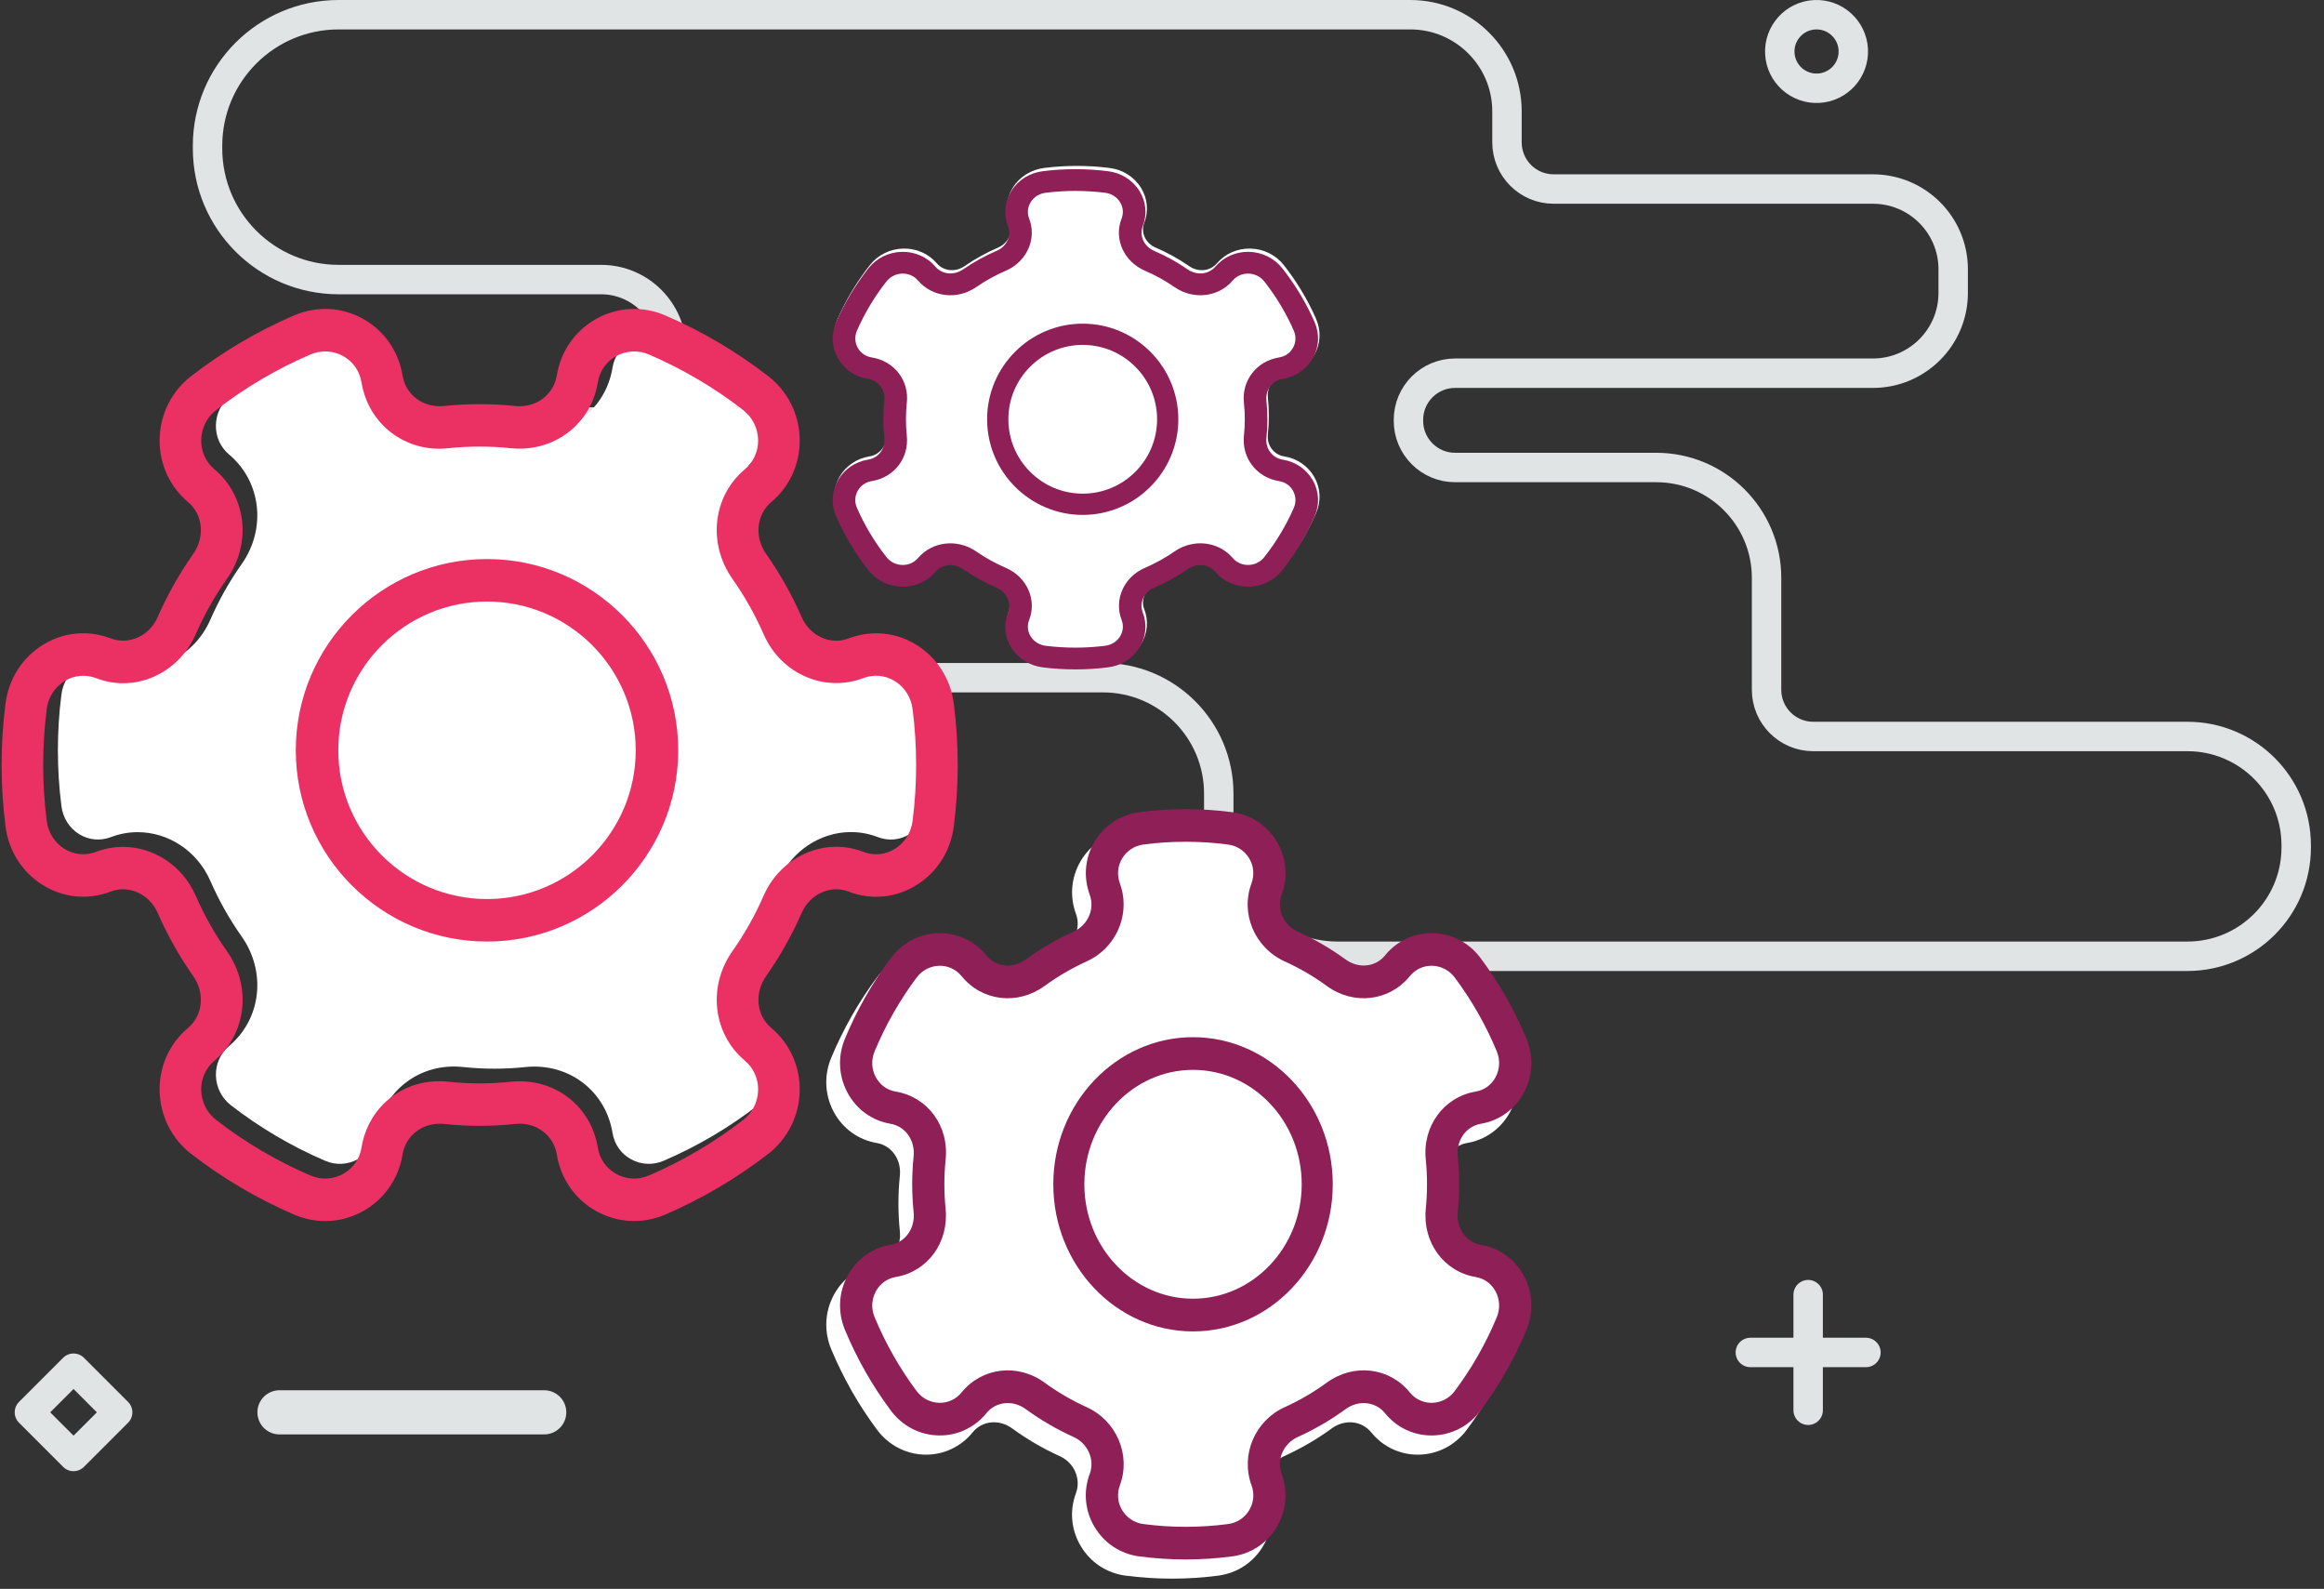
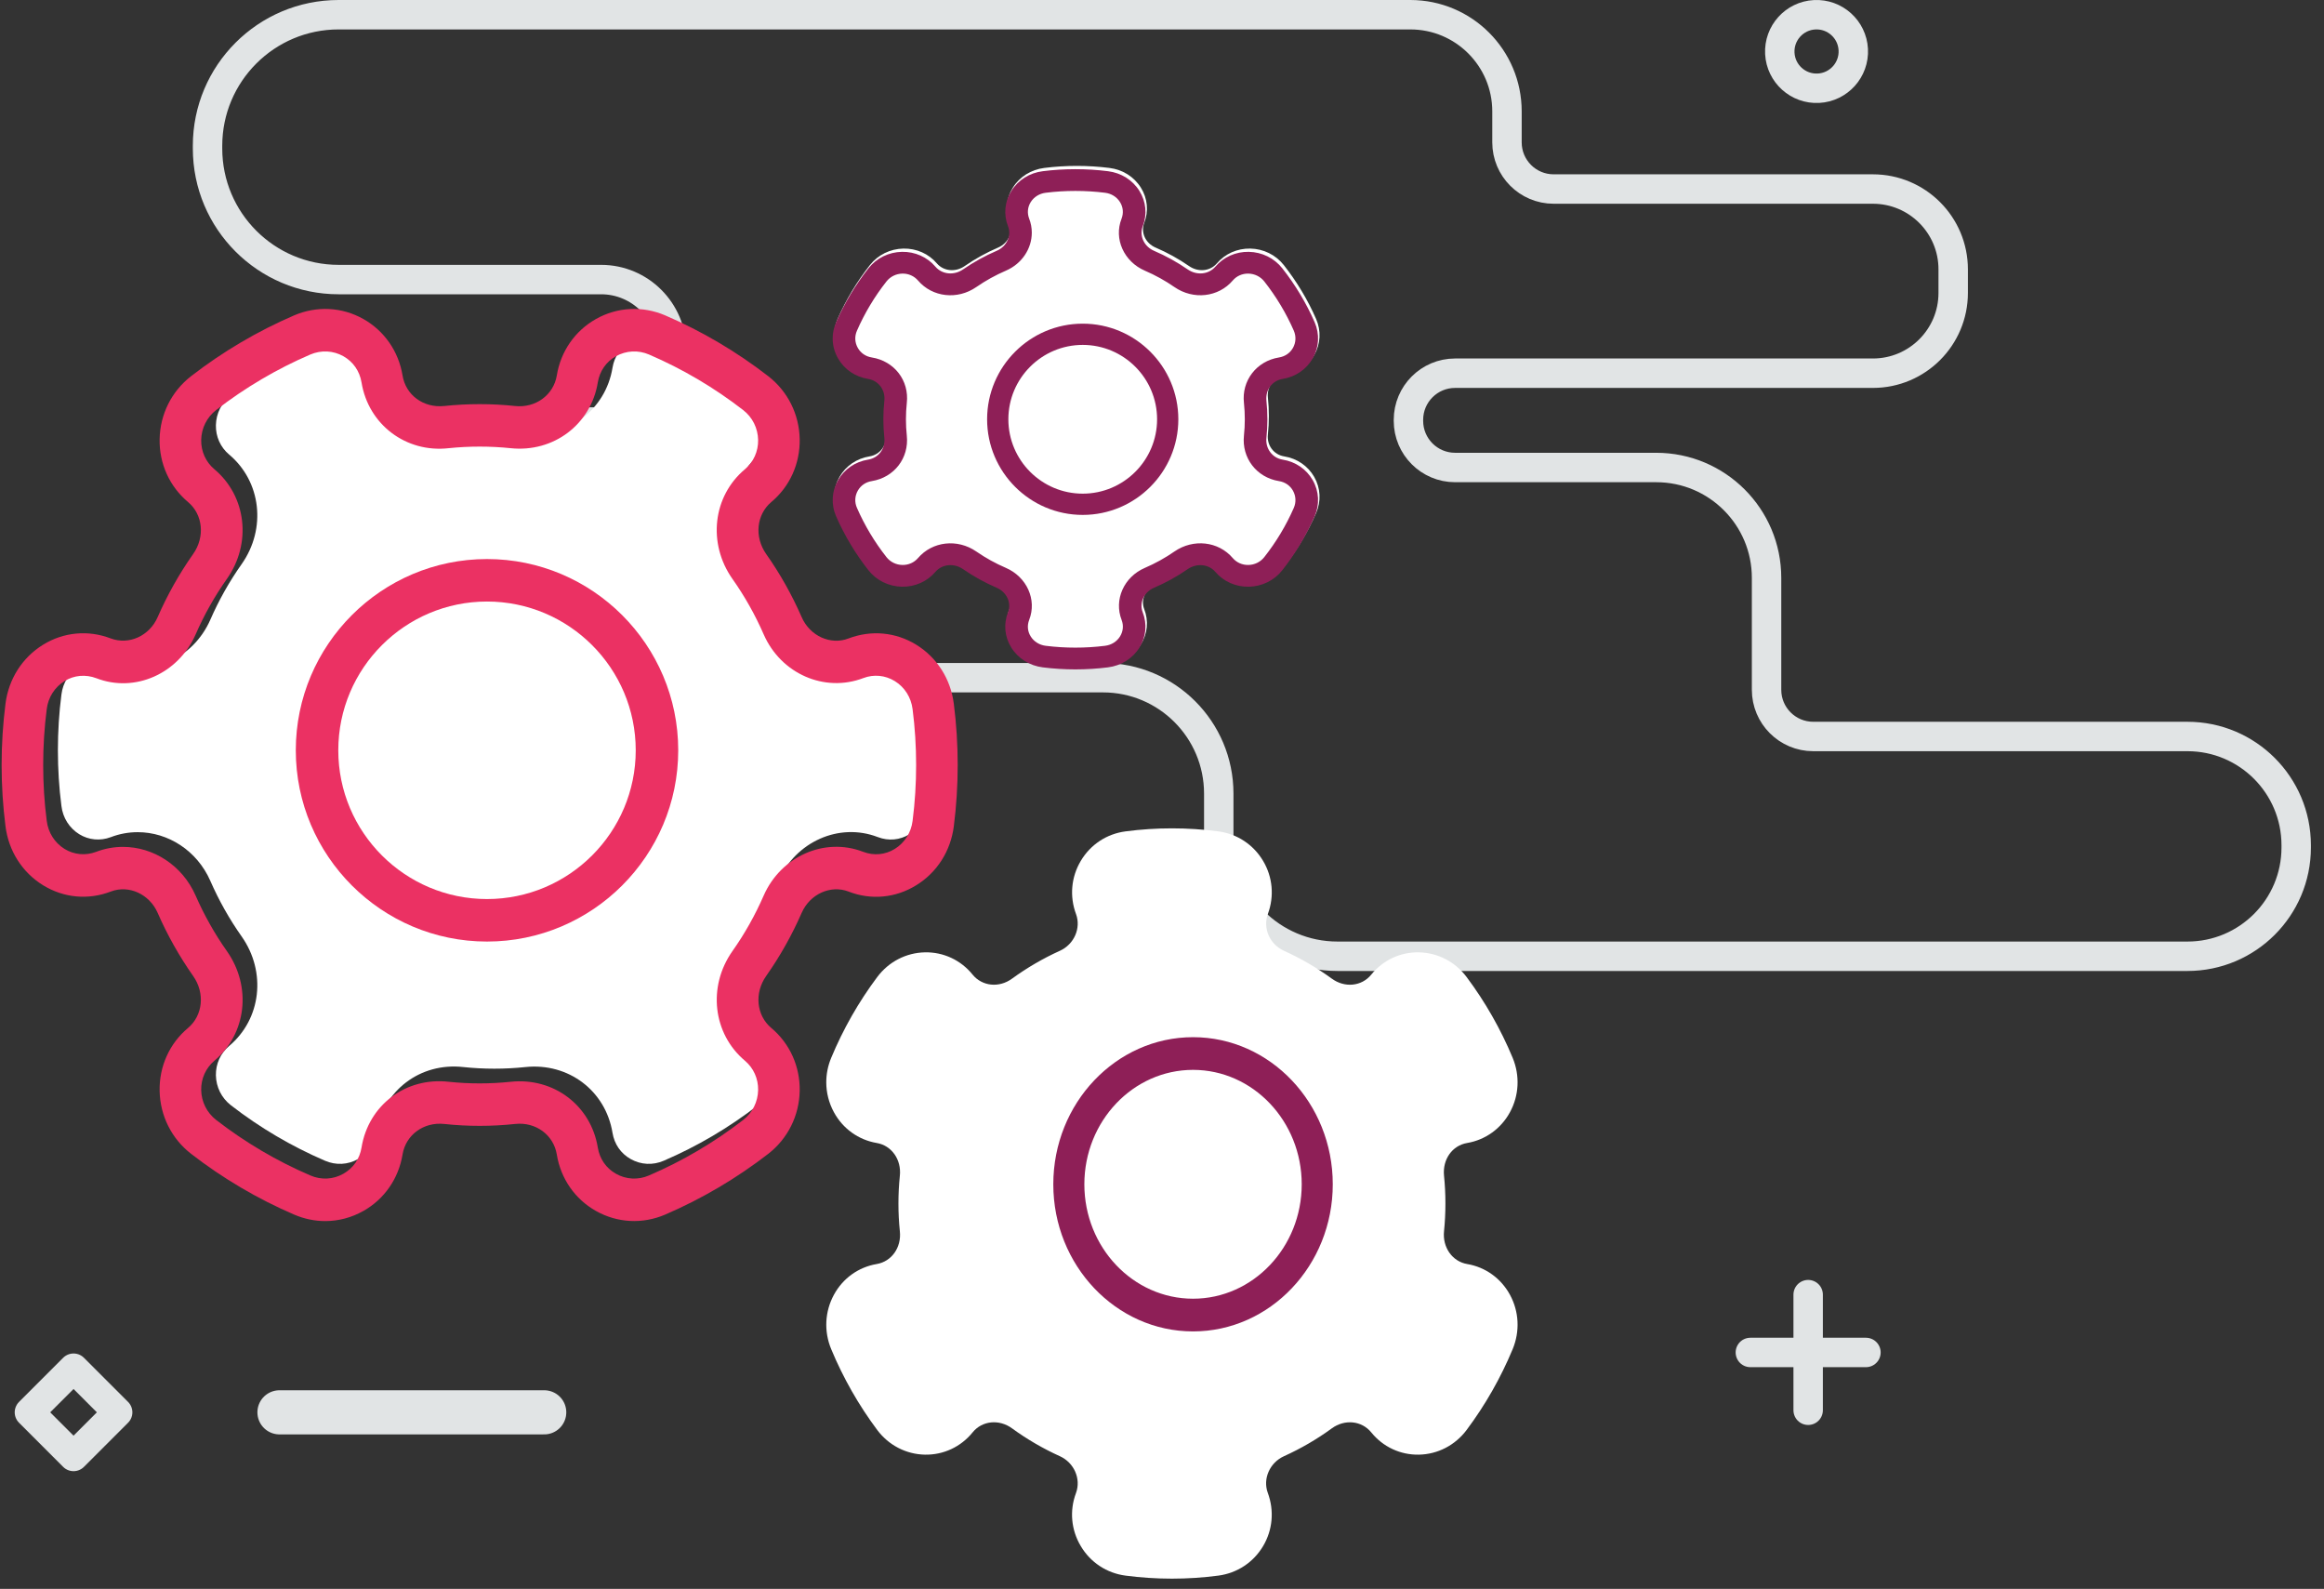
<svg xmlns="http://www.w3.org/2000/svg" width="158px" height="108px" viewBox="0 0 158 108" version="1.1">
  <rect x="0" y="0" width="158" height="108" fill="#333333" stroke="none" />
  <title>illo-automation</title>
  <desc>Created with Sketch.</desc>
  <g id="Page-1" stroke="none" stroke-width="1" fill="none" fill-rule="evenodd">
    <g id="illo-automation" transform="translate(0, 1)">
      <path d="M14.11,8.911 L14.11,9.091 C14.11,14.013 18.1,18.003 23.022,18.003 L40.865,18.003 C43.512,18.003 45.659,20.149 45.659,22.796 L45.659,22.893 C45.659,25.54 43.512,27.686 40.865,27.686 L34.353,27.686 C29.602,27.686 25.751,31.537 25.751,36.288 L25.751,36.462 C25.751,41.212 29.602,45.064 34.353,45.064 L74.979,45.064 C79.331,45.064 82.859,48.591 82.859,52.943 L82.859,55.927 C82.859,60.385 86.474,64 90.933,64 L148.715,64 C152.799,64 156.11,60.689 156.11,56.605 L156.11,56.456 C156.11,52.371 152.799,49.061 148.715,49.061 L123.275,49.061 C121.523,49.061 120.102,47.64 120.102,45.888 L120.102,38.281 C120.102,34.136 116.743,30.777 112.598,30.777 L98.927,30.777 C97.175,30.777 95.755,29.356 95.755,27.605 L95.755,27.54 C95.755,25.789 97.175,24.368 98.927,24.368 L127.331,24.368 C130.346,24.368 132.79,21.924 132.79,18.91 L132.79,17.307 C132.79,14.292 130.346,11.849 127.331,11.849 L105.627,11.849 C103.874,11.849 102.454,10.428 102.454,8.676 L102.454,6.571 C102.454,2.942 99.512,0 95.883,0 L23.022,0 C18.1,0 14.11,3.989 14.11,8.911 Z" id="Stroke-18" stroke="#E1E4E5" stroke-width="2" stroke-linecap="round" stroke-linejoin="round" />
      <path d="M19,95 L37,95" id="Stroke-2-Copy" stroke="#E1E4E5" stroke-width="3" stroke-linecap="round" stroke-linejoin="round" />
      <g id="Group-6-Copy" transform="translate(119, 87)" stroke="#E1E4E5" stroke-linecap="round" stroke-linejoin="round" stroke-width="2">
        <path d="M3.93,1.49213975e-13 L3.93,7.859" id="Stroke-7" />
        <path d="M3.33066907e-14,3.93 L7.859,3.93" id="Stroke-9" />
      </g>
      <path d="M125.997,2.369 C126.069,3.748 125.01,4.924 123.631,4.997 C122.252,5.069 121.076,4.01 121.003,2.631 C120.931,1.252 121.99,0.076 123.369,0.003 C124.748,-0.068 125.924,0.99 125.997,2.369 Z" id="Stroke-12-Copy" stroke="#E1E4E5" stroke-width="2" stroke-linecap="round" stroke-linejoin="round" />
      <g id="gears" transform="translate(0, 9.305)">
        <g id="large" transform="translate(0, 10)">
          <path d="M9.362,36.26 C11.423,36.26 13.392,37.507 14.297,39.565 C14.879,40.895 15.594,42.168 16.428,43.348 C18.126,45.761 17.762,48.961 15.577,50.794 C14.992,51.288 14.664,52.015 14.678,52.791 C14.695,53.591 15.065,54.332 15.699,54.823 C17.665,56.347 19.819,57.614 22.094,58.592 C22.834,58.912 23.648,58.872 24.341,58.48 C25.013,58.101 25.451,57.469 25.579,56.696 C26.045,53.833 28.56,51.897 31.502,52.226 C32.887,52.373 34.331,52.373 35.721,52.226 C38.649,51.92 41.173,53.836 41.642,56.696 C41.769,57.469 42.207,58.101 42.88,58.48 C43.575,58.872 44.392,58.912 45.127,58.592 C47.402,57.614 49.555,56.347 51.525,54.823 C52.158,54.332 52.525,53.591 52.542,52.791 C52.556,52.015 52.231,51.29 51.646,50.797 C49.465,48.961 49.097,45.761 50.793,43.348 C51.627,42.168 52.342,40.895 52.921,39.567 C54.097,36.898 57.053,35.593 59.658,36.586 L59.684,36.595 C60.407,36.872 61.184,36.8 61.832,36.399 C62.501,35.986 62.945,35.288 63.044,34.488 C63.205,33.236 63.284,31.96 63.284,30.693 C63.284,29.429 63.205,28.15 63.044,26.904 C62.945,26.098 62.501,25.4 61.832,24.99 C61.179,24.589 60.402,24.517 59.698,24.785 C57.055,25.793 54.097,24.494 52.924,21.824 C52.342,20.491 51.627,19.221 50.793,18.041 C49.097,15.628 49.459,12.424 51.644,10.592 C52.229,10.101 52.556,9.374 52.542,8.598 C52.525,7.798 52.158,7.056 51.522,6.566 C49.555,5.042 47.402,3.772 45.127,2.794 C44.395,2.479 43.578,2.52 42.88,2.906 C42.207,3.284 41.769,3.919 41.642,4.693 C41.173,7.556 38.624,9.466 35.719,9.16 C34.334,9.016 32.89,9.016 31.499,9.16 C28.597,9.486 26.048,7.553 25.579,4.693 C25.451,3.919 25.013,3.284 24.341,2.906 C23.651,2.52 22.834,2.479 22.094,2.794 C19.819,3.772 17.665,5.042 15.696,6.566 C15.065,7.056 14.695,7.798 14.678,8.598 C14.664,9.374 14.989,10.098 15.574,10.589 C17.759,12.424 18.126,15.628 16.428,18.041 C15.594,19.221 14.879,20.491 14.3,21.818 C13.124,24.494 10.168,25.807 7.554,24.797 C6.816,24.517 6.033,24.592 5.389,24.99 C4.719,25.4 4.275,26.098 4.177,26.901 C4.015,28.15 3.936,29.429 3.936,30.693 C3.936,31.96 4.015,33.236 4.177,34.485 C4.275,35.288 4.719,35.986 5.389,36.399 C6.036,36.797 6.816,36.866 7.525,36.601 C8.127,36.37 8.749,36.26 9.362,36.26" id="Path" fill="#FFFFFF" />
          <path d="M8.362,37.26 C10.423,37.26 12.392,38.507 13.297,40.565 C13.879,41.895 14.594,43.168 15.428,44.348 C17.126,46.761 16.762,49.961 14.577,51.794 C13.992,52.288 13.664,53.015 13.678,53.791 C13.695,54.591 14.065,55.332 14.699,55.823 C16.665,57.347 18.819,58.614 21.094,59.592 C21.834,59.912 22.648,59.872 23.341,59.48 C24.013,59.101 24.451,58.469 24.579,57.696 C25.045,54.833 27.56,52.897 30.502,53.226 C31.887,53.373 33.331,53.373 34.721,53.226 C37.649,52.92 40.173,54.836 40.642,57.696 C40.769,58.469 41.207,59.101 41.88,59.48 C42.575,59.872 43.392,59.912 44.127,59.592 C46.402,58.614 48.555,57.347 50.525,55.823 C51.158,55.332 51.525,54.591 51.542,53.791 C51.556,53.015 51.231,52.29 50.646,51.797 C48.465,49.961 48.097,46.761 49.793,44.348 C50.627,43.168 51.342,41.895 51.921,40.567 C53.097,37.898 56.053,36.593 58.658,37.586 L58.684,37.595 C59.407,37.872 60.184,37.8 60.832,37.399 C61.501,36.986 61.945,36.288 62.044,35.488 C62.205,34.236 62.284,32.96 62.284,31.693 C62.284,30.429 62.205,29.15 62.044,27.904 C61.945,27.098 61.501,26.4 60.832,25.99 C60.179,25.589 59.402,25.517 58.698,25.785 C56.055,26.793 53.097,25.494 51.924,22.824 C51.342,21.491 50.627,20.221 49.793,19.041 C48.097,16.628 48.459,13.424 50.644,11.592 C51.229,11.101 51.556,10.374 51.542,9.598 C51.525,8.798 51.158,8.056 50.522,7.566 C48.555,6.042 46.402,4.772 44.127,3.794 C43.395,3.479 42.578,3.52 41.88,3.906 C41.207,4.284 40.769,4.919 40.642,5.693 C40.173,8.556 37.624,10.466 34.719,10.16 C33.334,10.016 31.89,10.016 30.499,10.16 C27.597,10.486 25.048,8.553 24.579,5.693 C24.451,4.919 24.013,4.284 23.341,3.906 C22.651,3.52 21.834,3.479 21.094,3.794 C18.819,4.772 16.665,6.042 14.696,7.566 C14.065,8.056 13.695,8.798 13.678,9.598 C13.664,10.374 13.989,11.098 14.574,11.589 C16.759,13.424 17.126,16.628 15.428,19.041 C14.594,20.221 13.879,21.491 13.3,22.818 C12.124,25.494 9.168,26.807 6.554,25.797 C5.816,25.517 5.033,25.592 4.389,25.99 C3.719,26.4 3.275,27.098 3.177,27.901 C3.015,29.15 2.936,30.429 2.936,31.693 C2.936,32.96 3.015,34.236 3.177,35.485 C3.275,36.288 3.719,36.986 4.389,37.399 C5.036,37.797 5.816,37.866 6.525,37.601 C7.127,37.37 7.749,37.26 8.362,37.26 M22.111,62.695 C21.396,62.695 20.679,62.547 19.995,62.253 C17.502,61.179 15.145,59.791 12.992,58.123 C11.663,57.093 10.886,55.534 10.852,53.843 C10.821,52.184 11.522,50.625 12.78,49.572 C13.797,48.715 13.95,47.194 13.13,46.034 C12.189,44.694 11.375,43.249 10.717,41.742 C10.157,40.464 8.758,39.834 7.549,40.29 C5.994,40.891 4.324,40.726 2.931,39.869 C1.515,39 0.585,37.537 0.373,35.855 C0.198,34.484 0.11,33.084 0.11,31.693 C0.11,30.305 0.198,28.902 0.373,27.531 C0.585,25.852 1.515,24.388 2.931,23.517 C4.321,22.66 5.994,22.504 7.517,23.087 C8.769,23.557 10.16,22.922 10.719,21.641 C11.375,20.137 12.189,18.691 13.13,17.355 C13.95,16.192 13.8,14.674 12.785,13.82 C11.525,12.764 10.821,11.205 10.852,9.543 C10.886,7.854 11.663,6.296 12.989,5.266 C15.145,3.598 17.502,2.207 19.995,1.133 C21.535,0.475 23.25,0.559 24.703,1.378 C26.127,2.181 27.099,3.577 27.368,5.217 C27.583,6.547 28.784,7.439 30.205,7.292 C31.788,7.124 33.435,7.124 35.015,7.292 C36.409,7.442 37.635,6.547 37.855,5.217 C38.121,3.577 39.093,2.181 40.518,1.378 C41.973,0.559 43.686,0.475 45.226,1.133 C47.719,2.207 50.075,3.598 52.232,5.266 C53.557,6.296 54.337,7.854 54.368,9.543 C54.399,11.205 53.699,12.764 52.441,13.817 C51.424,14.674 51.274,16.192 52.09,17.355 C53.034,18.691 53.845,20.137 54.504,21.647 C55.064,22.925 56.465,23.557 57.672,23.098 C59.232,22.501 60.899,22.663 62.29,23.517 C63.706,24.388 64.635,25.852 64.847,27.534 C65.023,28.902 65.11,30.305 65.11,31.693 C65.11,33.084 65.023,34.484 64.847,35.857 C64.635,37.537 63.706,39 62.29,39.869 C60.902,40.729 59.232,40.894 57.703,40.302 L57.672,40.29 C56.465,39.837 55.066,40.461 54.501,41.748 C53.845,43.249 53.034,44.694 52.09,46.034 C51.274,47.194 51.421,48.715 52.438,49.569 C53.696,50.625 54.399,52.184 54.368,53.846 C54.337,55.534 53.557,57.093 52.232,58.123 C50.075,59.791 47.719,61.179 45.226,62.253 C43.686,62.914 41.973,62.827 40.518,62.008 C39.093,61.208 38.121,59.809 37.855,58.169 C37.635,56.836 36.425,55.941 35.018,56.094 C33.433,56.265 31.785,56.265 30.205,56.094 C28.804,55.944 27.585,56.836 27.368,58.169 C27.099,59.809 26.127,61.208 24.703,62.008 C23.895,62.464 23.007,62.695 22.111,62.695" id="Fill-2628" fill="#EB3163" />
          <path d="M33.11,20.583 C27.535,20.583 22.999,25.119 22.999,30.695 C22.999,36.27 27.535,40.806 33.11,40.806 C38.686,40.806 43.221,36.27 43.221,30.695 C43.221,25.119 38.686,20.583 33.11,20.583 M33.11,43.695 C25.943,43.695 20.11,37.862 20.11,30.695 C20.11,23.527 25.943,17.695 33.11,17.695 C40.278,17.695 46.11,23.527 46.11,30.695 C46.11,37.862 40.278,43.695 33.11,43.695" id="Fill-2629" fill="#EB3163" />
        </g>
        <g id="medium" transform="translate(73.5, 18) rotate(90) translate(-73.5, -18) translate(55.5, 0.5)">
          <path d="M12.481,34.289 C12.107,34.289 11.731,34.211 11.373,34.054 C10.07,33.483 8.837,32.744 7.71,31.856 C7.016,31.308 6.609,30.478 6.591,29.578 C6.575,28.695 6.942,27.865 7.599,27.305 C8.132,26.849 8.211,26.039 7.783,25.421 C7.291,24.709 6.865,23.939 6.52,23.137 C6.228,22.457 5.496,22.122 4.863,22.365 C4.05,22.684 3.177,22.597 2.448,22.14 C1.707,21.678 1.221,20.899 1.11,20.004 C1.018,19.274 0.972,18.529 0.972,17.789 C0.972,17.05 1.018,16.303 1.11,15.573 C1.221,14.679 1.707,13.901 2.448,13.437 C3.175,12.981 4.05,12.898 4.847,13.208 C5.502,13.458 6.229,13.12 6.522,12.438 C6.865,11.638 7.291,10.868 7.783,10.157 C8.211,9.538 8.133,8.73 7.602,8.275 C6.943,7.713 6.575,6.884 6.591,5.999 C6.609,5.1 7.016,4.271 7.709,3.722 C8.837,2.835 10.07,2.094 11.373,1.523 C12.179,1.172 13.076,1.217 13.836,1.653 C14.581,2.08 15.09,2.824 15.23,3.696 C15.343,4.404 15.971,4.879 16.714,4.801 C17.542,4.712 18.404,4.712 19.23,4.801 C19.959,4.881 20.601,4.404 20.716,3.696 C20.855,2.824 21.364,2.08 22.109,1.653 C22.87,1.217 23.766,1.172 24.571,1.523 C25.875,2.094 27.108,2.835 28.236,3.722 C28.929,4.271 29.337,5.1 29.354,5.999 C29.37,6.884 29.003,7.713 28.345,8.274 C27.813,8.73 27.735,9.538 28.162,10.157 C28.656,10.868 29.08,11.638 29.425,12.441 C29.717,13.122 30.45,13.458 31.082,13.214 C31.898,12.896 32.77,12.982 33.497,13.437 C34.238,13.901 34.724,14.679 34.835,15.575 C34.927,16.303 34.972,17.05 34.972,17.789 C34.972,18.529 34.927,19.274 34.835,20.005 C34.724,20.899 34.238,21.678 33.497,22.14 C32.771,22.598 31.898,22.686 31.098,22.371 L31.082,22.365 C30.45,22.123 29.719,22.455 29.423,23.14 C29.08,23.939 28.656,24.709 28.162,25.421 C27.735,26.039 27.812,26.849 28.344,27.303 C29.002,27.865 29.37,28.695 29.354,29.58 C29.337,30.478 28.929,31.308 28.236,31.856 C27.108,32.744 25.875,33.483 24.571,34.054 C23.766,34.406 22.87,34.36 22.109,33.924 C21.364,33.498 20.855,32.753 20.716,31.881 C20.601,31.171 19.968,30.695 19.232,30.776 C18.403,30.867 17.541,30.867 16.714,30.776 C15.981,30.696 15.344,31.171 15.23,31.881 C15.09,32.753 14.581,33.498 13.836,33.924 C13.413,34.167 12.949,34.289 12.481,34.289" id="Path" fill="#FFFFFF" />
          <path d="M5.511,20.852 C6.589,20.852 7.619,21.516 8.092,22.611 C8.397,23.319 8.771,23.996 9.207,24.625 C10.095,25.909 9.904,27.612 8.762,28.588 C8.456,28.851 8.284,29.238 8.292,29.651 C8.301,30.076 8.494,30.471 8.825,30.732 C9.854,31.543 10.981,32.218 12.171,32.738 C12.558,32.909 12.984,32.887 13.346,32.679 C13.698,32.477 13.927,32.141 13.993,31.729 C14.237,30.205 15.553,29.175 17.092,29.35 C17.816,29.428 18.572,29.428 19.299,29.35 C20.83,29.187 22.15,30.207 22.396,31.729 C22.462,32.141 22.691,32.477 23.043,32.679 C23.407,32.887 23.834,32.909 24.218,32.738 C25.408,32.218 26.535,31.543 27.565,30.732 C27.896,30.471 28.089,30.076 28.097,29.651 C28.105,29.238 27.935,28.852 27.629,28.589 C26.488,27.612 26.295,25.909 27.182,24.625 C27.618,23.996 27.992,23.319 28.296,22.612 C28.91,21.192 30.457,20.497 31.82,21.026 L31.833,21.03 C32.211,21.178 32.618,21.139 32.956,20.926 C33.307,20.706 33.539,20.334 33.591,19.909 C33.675,19.242 33.716,18.563 33.716,17.889 C33.716,17.216 33.675,16.536 33.591,15.872 C33.539,15.443 33.307,15.072 32.956,14.854 C32.615,14.64 32.208,14.602 31.84,14.744 C30.458,15.281 28.91,14.589 28.297,13.168 C27.992,12.459 27.618,11.783 27.182,11.155 C26.295,9.87 26.485,8.165 27.627,7.19 C27.933,6.929 28.105,6.542 28.097,6.128 C28.089,5.703 27.896,5.308 27.564,5.047 C26.535,4.236 25.408,3.56 24.218,3.039 C23.836,2.872 23.408,2.893 23.043,3.099 C22.691,3.3 22.462,3.638 22.396,4.05 C22.15,5.574 20.817,6.591 19.297,6.428 C18.573,6.351 17.818,6.351 17.09,6.428 C15.572,6.602 14.239,5.572 13.993,4.05 C13.927,3.638 13.698,3.3 13.346,3.099 C12.985,2.893 12.558,2.872 12.171,3.039 C10.981,3.56 9.854,4.236 8.824,5.047 C8.494,5.308 8.301,5.703 8.292,6.128 C8.284,6.542 8.454,6.927 8.76,7.188 C9.903,8.165 10.095,9.87 9.207,11.155 C8.771,11.783 8.397,12.459 8.094,13.165 C7.479,14.589 5.932,15.288 4.565,14.751 C4.179,14.602 3.77,14.642 3.433,14.854 C3.082,15.072 2.85,15.443 2.798,15.87 C2.714,16.536 2.673,17.216 2.673,17.889 C2.673,18.563 2.714,19.242 2.798,19.907 C2.85,20.334 3.082,20.706 3.433,20.926 C3.771,21.138 4.179,21.175 4.55,21.033 C4.865,20.91 5.19,20.852 5.511,20.852 M12.703,34.39 C12.329,34.39 11.953,34.311 11.596,34.155 C10.292,33.583 9.059,32.844 7.932,31.957 C7.238,31.408 6.831,30.579 6.813,29.678 C6.797,28.795 7.164,27.966 7.822,27.405 C8.354,26.949 8.434,26.139 8.005,25.522 C7.513,24.809 7.087,24.039 6.742,23.238 C6.45,22.557 5.718,22.222 5.085,22.465 C4.272,22.784 3.399,22.697 2.67,22.241 C1.929,21.778 1.443,20.999 1.332,20.104 C1.24,19.374 1.195,18.629 1.195,17.889 C1.195,17.15 1.24,16.403 1.332,15.674 C1.443,14.78 1.929,14.001 2.67,13.537 C3.397,13.081 4.272,12.998 5.069,13.308 C5.724,13.559 6.451,13.221 6.744,12.539 C7.087,11.738 7.513,10.969 8.005,10.257 C8.434,9.638 8.355,8.83 7.825,8.376 C7.165,7.814 6.797,6.984 6.813,6.099 C6.831,5.201 7.238,4.371 7.931,3.823 C9.059,2.935 10.292,2.194 11.596,1.623 C12.401,1.273 13.299,1.317 14.058,1.754 C14.803,2.181 15.312,2.924 15.452,3.797 C15.565,4.505 16.193,4.979 16.937,4.901 C17.764,4.812 18.626,4.812 19.453,4.901 C20.181,4.981 20.823,4.505 20.938,3.797 C21.077,2.924 21.586,2.181 22.331,1.754 C23.092,1.317 23.988,1.273 24.794,1.623 C26.097,2.194 27.33,2.935 28.458,3.823 C29.151,4.371 29.559,5.201 29.576,6.099 C29.592,6.984 29.225,7.814 28.568,8.374 C28.035,8.83 27.957,9.638 28.384,10.257 C28.878,10.969 29.302,11.738 29.647,12.542 C29.939,13.222 30.673,13.559 31.304,13.314 C32.12,12.996 32.992,13.082 33.719,13.537 C34.46,14.001 34.946,14.78 35.057,15.675 C35.149,16.403 35.195,17.15 35.195,17.889 C35.195,18.629 35.149,19.374 35.057,20.105 C34.946,20.999 34.46,21.778 33.719,22.241 C32.993,22.698 32.12,22.786 31.32,22.471 L31.304,22.465 C30.673,22.224 29.941,22.556 29.645,23.241 C29.302,24.039 28.878,24.809 28.384,25.522 C27.957,26.139 28.034,26.949 28.566,27.404 C29.224,27.966 29.592,28.795 29.576,29.68 C29.559,30.579 29.151,31.408 28.458,31.957 C27.33,32.844 26.097,33.583 24.794,34.155 C23.988,34.506 23.092,34.46 22.331,34.024 C21.586,33.599 21.077,32.854 20.938,31.981 C20.823,31.271 20.19,30.795 19.454,30.877 C18.625,30.967 17.763,30.967 16.937,30.877 C16.203,30.797 15.566,31.271 15.452,31.981 C15.312,32.854 14.803,33.599 14.058,34.024 C13.636,34.267 13.171,34.39 12.703,34.39" id="Fill-2628" fill="#8E1F57" />
          <path d="M18.195,12.334 C15.407,12.334 13.139,14.602 13.139,17.39 C13.139,20.178 15.407,22.445 18.195,22.445 C20.982,22.445 23.25,20.178 23.25,17.39 C23.25,14.602 20.982,12.334 18.195,12.334 M18.195,23.89 C14.611,23.89 11.695,20.973 11.695,17.39 C11.695,13.806 14.611,10.89 18.195,10.89 C21.778,10.89 24.695,13.806 24.695,17.39 C24.695,20.973 21.778,23.89 18.195,23.89" id="Fill-2629" fill="#8E1F57" />
        </g>
        <g id="small" transform="translate(80.5, 71) rotate(90) translate(-80.5, -71) translate(53.5, 46.5)">
          <path d="M19.262,48.825 C18.701,48.825 18.138,48.714 17.602,48.491 C15.646,47.677 13.797,46.625 12.107,45.36 C11.065,44.579 10.455,43.398 10.428,42.116 C10.404,40.858 10.954,39.676 11.941,38.878 C12.739,38.228 12.859,37.075 12.216,36.195 C11.477,35.18 10.839,34.084 10.322,32.942 C9.883,31.973 8.785,31.496 7.836,31.842 C6.617,32.297 5.306,32.172 4.213,31.522 C3.102,30.864 2.373,29.755 2.206,28.479 C2.069,27.44 2,26.379 2,25.324 C2,24.272 2.069,23.209 2.206,22.169 C2.373,20.896 3.102,19.787 4.213,19.126 C5.304,18.476 6.617,18.358 7.812,18.8 C8.794,19.157 9.885,18.676 10.324,17.704 C10.839,16.564 11.477,15.468 12.216,14.455 C12.859,13.574 12.741,12.423 11.945,11.775 C10.956,10.975 10.404,9.793 10.428,8.533 C10.455,7.253 11.065,6.072 12.105,5.291 C13.797,4.026 15.646,2.972 17.602,2.158 C18.81,1.659 20.156,1.722 21.296,2.344 C22.413,2.952 23.176,4.011 23.387,5.253 C23.555,6.262 24.498,6.938 25.613,6.826 C26.855,6.7 28.147,6.7 29.387,6.826 C30.48,6.94 31.443,6.262 31.615,5.253 C31.824,4.011 32.587,2.952 33.704,2.344 C34.846,1.722 36.19,1.659 37.398,2.158 C39.354,2.972 41.203,4.026 42.895,5.291 C43.935,6.072 44.547,7.253 44.572,8.533 C44.596,9.793 44.046,10.975 43.059,11.773 C42.261,12.423 42.144,13.574 42.784,14.455 C43.525,15.468 44.161,16.564 44.678,17.709 C45.117,18.678 46.217,19.157 47.164,18.809 C48.388,18.356 49.696,18.479 50.787,19.126 C51.898,19.787 52.627,20.896 52.794,22.172 C52.931,23.209 53,24.272 53,25.324 C53,26.379 52.931,27.44 52.794,28.481 C52.627,29.755 51.898,30.864 50.787,31.522 C49.698,32.174 48.388,32.299 47.188,31.85 L47.164,31.842 C46.217,31.498 45.119,31.971 44.676,32.946 C44.161,34.084 43.525,35.18 42.784,36.195 C42.144,37.075 42.259,38.228 43.057,38.875 C44.044,39.676 44.596,40.858 44.572,42.118 C44.547,43.398 43.935,44.579 42.895,45.36 C41.203,46.625 39.354,47.677 37.398,48.491 C36.19,48.992 34.846,48.926 33.704,48.305 C32.587,47.699 31.824,46.638 31.615,45.395 C31.443,44.384 30.493,43.706 29.389,43.822 C28.145,43.951 26.853,43.951 25.613,43.822 C24.513,43.708 23.557,44.384 23.387,45.395 C23.176,46.638 22.413,47.699 21.296,48.305 C20.662,48.65 19.965,48.825 19.262,48.825" id="Path" fill="#FFFFFF" />
-           <path d="M7.169,28.609 C8.786,28.609 10.331,29.554 11.041,31.114 C11.498,32.122 12.059,33.087 12.713,33.982 C14.045,35.811 13.759,38.237 12.045,39.626 C11.586,40.001 11.329,40.552 11.34,41.14 C11.354,41.746 11.644,42.309 12.141,42.681 C13.684,43.836 15.374,44.796 17.159,45.538 C17.74,45.781 18.378,45.75 18.922,45.453 C19.449,45.166 19.793,44.687 19.893,44.1 C20.259,41.93 22.232,40.462 24.54,40.712 C25.627,40.823 26.76,40.823 27.851,40.712 C30.148,40.48 32.128,41.932 32.496,44.1 C32.596,44.687 32.94,45.166 33.468,45.453 C34.013,45.75 34.654,45.781 35.23,45.538 C37.015,44.796 38.705,43.836 40.251,42.681 C40.747,42.309 41.036,41.746 41.049,41.14 C41.06,40.552 40.805,40.003 40.346,39.629 C38.634,38.237 38.346,35.811 39.676,33.982 C40.33,33.087 40.891,32.122 41.346,31.116 C42.268,29.092 44.588,28.103 46.632,28.856 L46.652,28.863 C47.22,29.073 47.83,29.018 48.337,28.714 C48.863,28.401 49.211,27.871 49.289,27.265 C49.415,26.316 49.477,25.349 49.477,24.389 C49.477,23.43 49.415,22.461 49.289,21.516 C49.211,20.906 48.863,20.376 48.337,20.065 C47.825,19.761 47.215,19.707 46.663,19.91 C44.59,20.674 42.268,19.689 41.348,17.665 C40.891,16.655 40.33,15.692 39.676,14.797 C38.346,12.968 38.63,10.54 40.344,9.151 C40.803,8.779 41.06,8.227 41.049,7.639 C41.036,7.033 40.747,6.471 40.248,6.099 C38.705,4.943 37.015,3.981 35.23,3.239 C34.656,3.001 34.015,3.031 33.468,3.324 C32.94,3.611 32.596,4.092 32.496,4.679 C32.128,6.849 30.128,8.297 27.849,8.065 C26.762,7.956 25.629,7.956 24.538,8.065 C22.261,8.313 20.261,6.847 19.893,4.679 C19.793,4.092 19.449,3.611 18.922,3.324 C18.38,3.031 17.74,3.001 17.159,3.239 C15.374,3.981 13.684,4.943 12.139,6.099 C11.644,6.471 11.354,7.033 11.34,7.639 C11.329,8.227 11.584,8.776 12.043,9.148 C13.757,10.54 14.045,12.968 12.713,14.797 C12.059,15.692 11.498,16.655 11.043,17.661 C10.121,19.689 7.801,20.685 5.75,19.919 C5.171,19.707 4.557,19.764 4.052,20.065 C3.526,20.376 3.178,20.906 3.1,21.514 C2.974,22.461 2.912,23.43 2.912,24.389 C2.912,25.349 2.974,26.316 3.1,27.263 C3.178,27.871 3.526,28.401 4.052,28.714 C4.559,29.016 5.171,29.068 5.728,28.867 C6.2,28.692 6.688,28.609 7.169,28.609 M17.957,47.89 C17.396,47.89 16.833,47.778 16.296,47.555 C14.34,46.741 12.491,45.689 10.801,44.424 C9.759,43.643 9.149,42.462 9.123,41.18 C9.098,39.922 9.648,38.74 10.635,37.942 C11.433,37.292 11.553,36.139 10.91,35.26 C10.172,34.244 9.533,33.148 9.016,32.006 C8.577,31.037 7.48,30.56 6.531,30.906 C5.311,31.361 4.001,31.236 2.908,30.587 C1.797,29.928 1.067,28.819 0.901,27.543 C0.763,26.504 0.695,25.443 0.695,24.389 C0.695,23.336 0.763,22.273 0.901,21.234 C1.067,19.96 1.797,18.851 2.908,18.191 C3.998,17.541 5.311,17.423 6.506,17.865 C7.489,18.221 8.58,17.74 9.019,16.768 C9.533,15.629 10.172,14.533 10.91,13.52 C11.553,12.638 11.436,11.487 10.64,10.84 C9.651,10.039 9.098,8.857 9.123,7.597 C9.149,6.317 9.759,5.136 10.799,4.355 C12.491,3.09 14.34,2.036 16.296,1.222 C17.505,0.723 18.851,0.787 19.99,1.408 C21.108,2.016 21.871,3.075 22.081,4.318 C22.25,5.326 23.192,6.002 24.308,5.891 C25.549,5.764 26.842,5.764 28.082,5.891 C29.175,6.005 30.137,5.326 30.31,4.318 C30.518,3.075 31.281,2.016 32.399,1.408 C33.541,0.787 34.885,0.723 36.093,1.222 C38.049,2.036 39.898,3.09 41.59,4.355 C42.63,5.136 43.242,6.317 43.266,7.597 C43.291,8.857 42.741,10.039 41.754,10.837 C40.956,11.487 40.838,12.638 41.479,13.52 C42.22,14.533 42.856,15.629 43.373,16.773 C43.812,17.742 44.912,18.221 45.858,17.873 C47.082,17.42 48.391,17.543 49.482,18.191 C50.593,18.851 51.322,19.96 51.488,21.236 C51.626,22.273 51.695,23.336 51.695,24.389 C51.695,25.443 51.626,26.504 51.488,27.545 C51.322,28.819 50.593,29.928 49.482,30.587 C48.393,31.238 47.082,31.363 45.883,30.915 L45.858,30.906 C44.912,30.562 43.814,31.035 43.37,32.011 C42.856,33.148 42.22,34.244 41.479,35.26 C40.838,36.139 40.954,37.292 41.752,37.94 C42.739,38.74 43.291,39.922 43.266,41.182 C43.242,42.462 42.63,43.643 41.59,44.424 C39.898,45.689 38.049,46.741 36.093,47.555 C34.885,48.056 33.541,47.99 32.399,47.369 C31.281,46.763 30.518,45.702 30.31,44.459 C30.137,43.449 29.188,42.77 28.084,42.886 C26.84,43.015 25.547,43.015 24.308,42.886 C23.208,42.772 22.252,43.449 22.081,44.459 C21.871,45.702 21.108,46.763 19.99,47.369 C19.356,47.715 18.66,47.89 17.957,47.89" id="Fill-2628" fill="#8E1F57" />
          <path d="M26.195,16.501 C21.906,16.501 18.417,19.815 18.417,23.89 C18.417,27.964 21.906,31.279 26.195,31.279 C30.483,31.279 33.972,27.964 33.972,23.89 C33.972,19.815 30.483,16.501 26.195,16.501 M26.195,33.39 C20.681,33.39 16.195,29.127 16.195,23.89 C16.195,18.652 20.681,14.39 26.195,14.39 C31.708,14.39 36.195,18.652 36.195,23.89 C36.195,29.127 31.708,33.39 26.195,33.39" id="Fill-2629" fill="#8E1F57" />
        </g>
      </g>
      <polygon id="Stroke-4-Copy" stroke="#E1E4E5" stroke-width="2" stroke-linecap="round" stroke-linejoin="round" points="5 98 2 95 5 92 8 95" />
    </g>
  </g>
</svg>